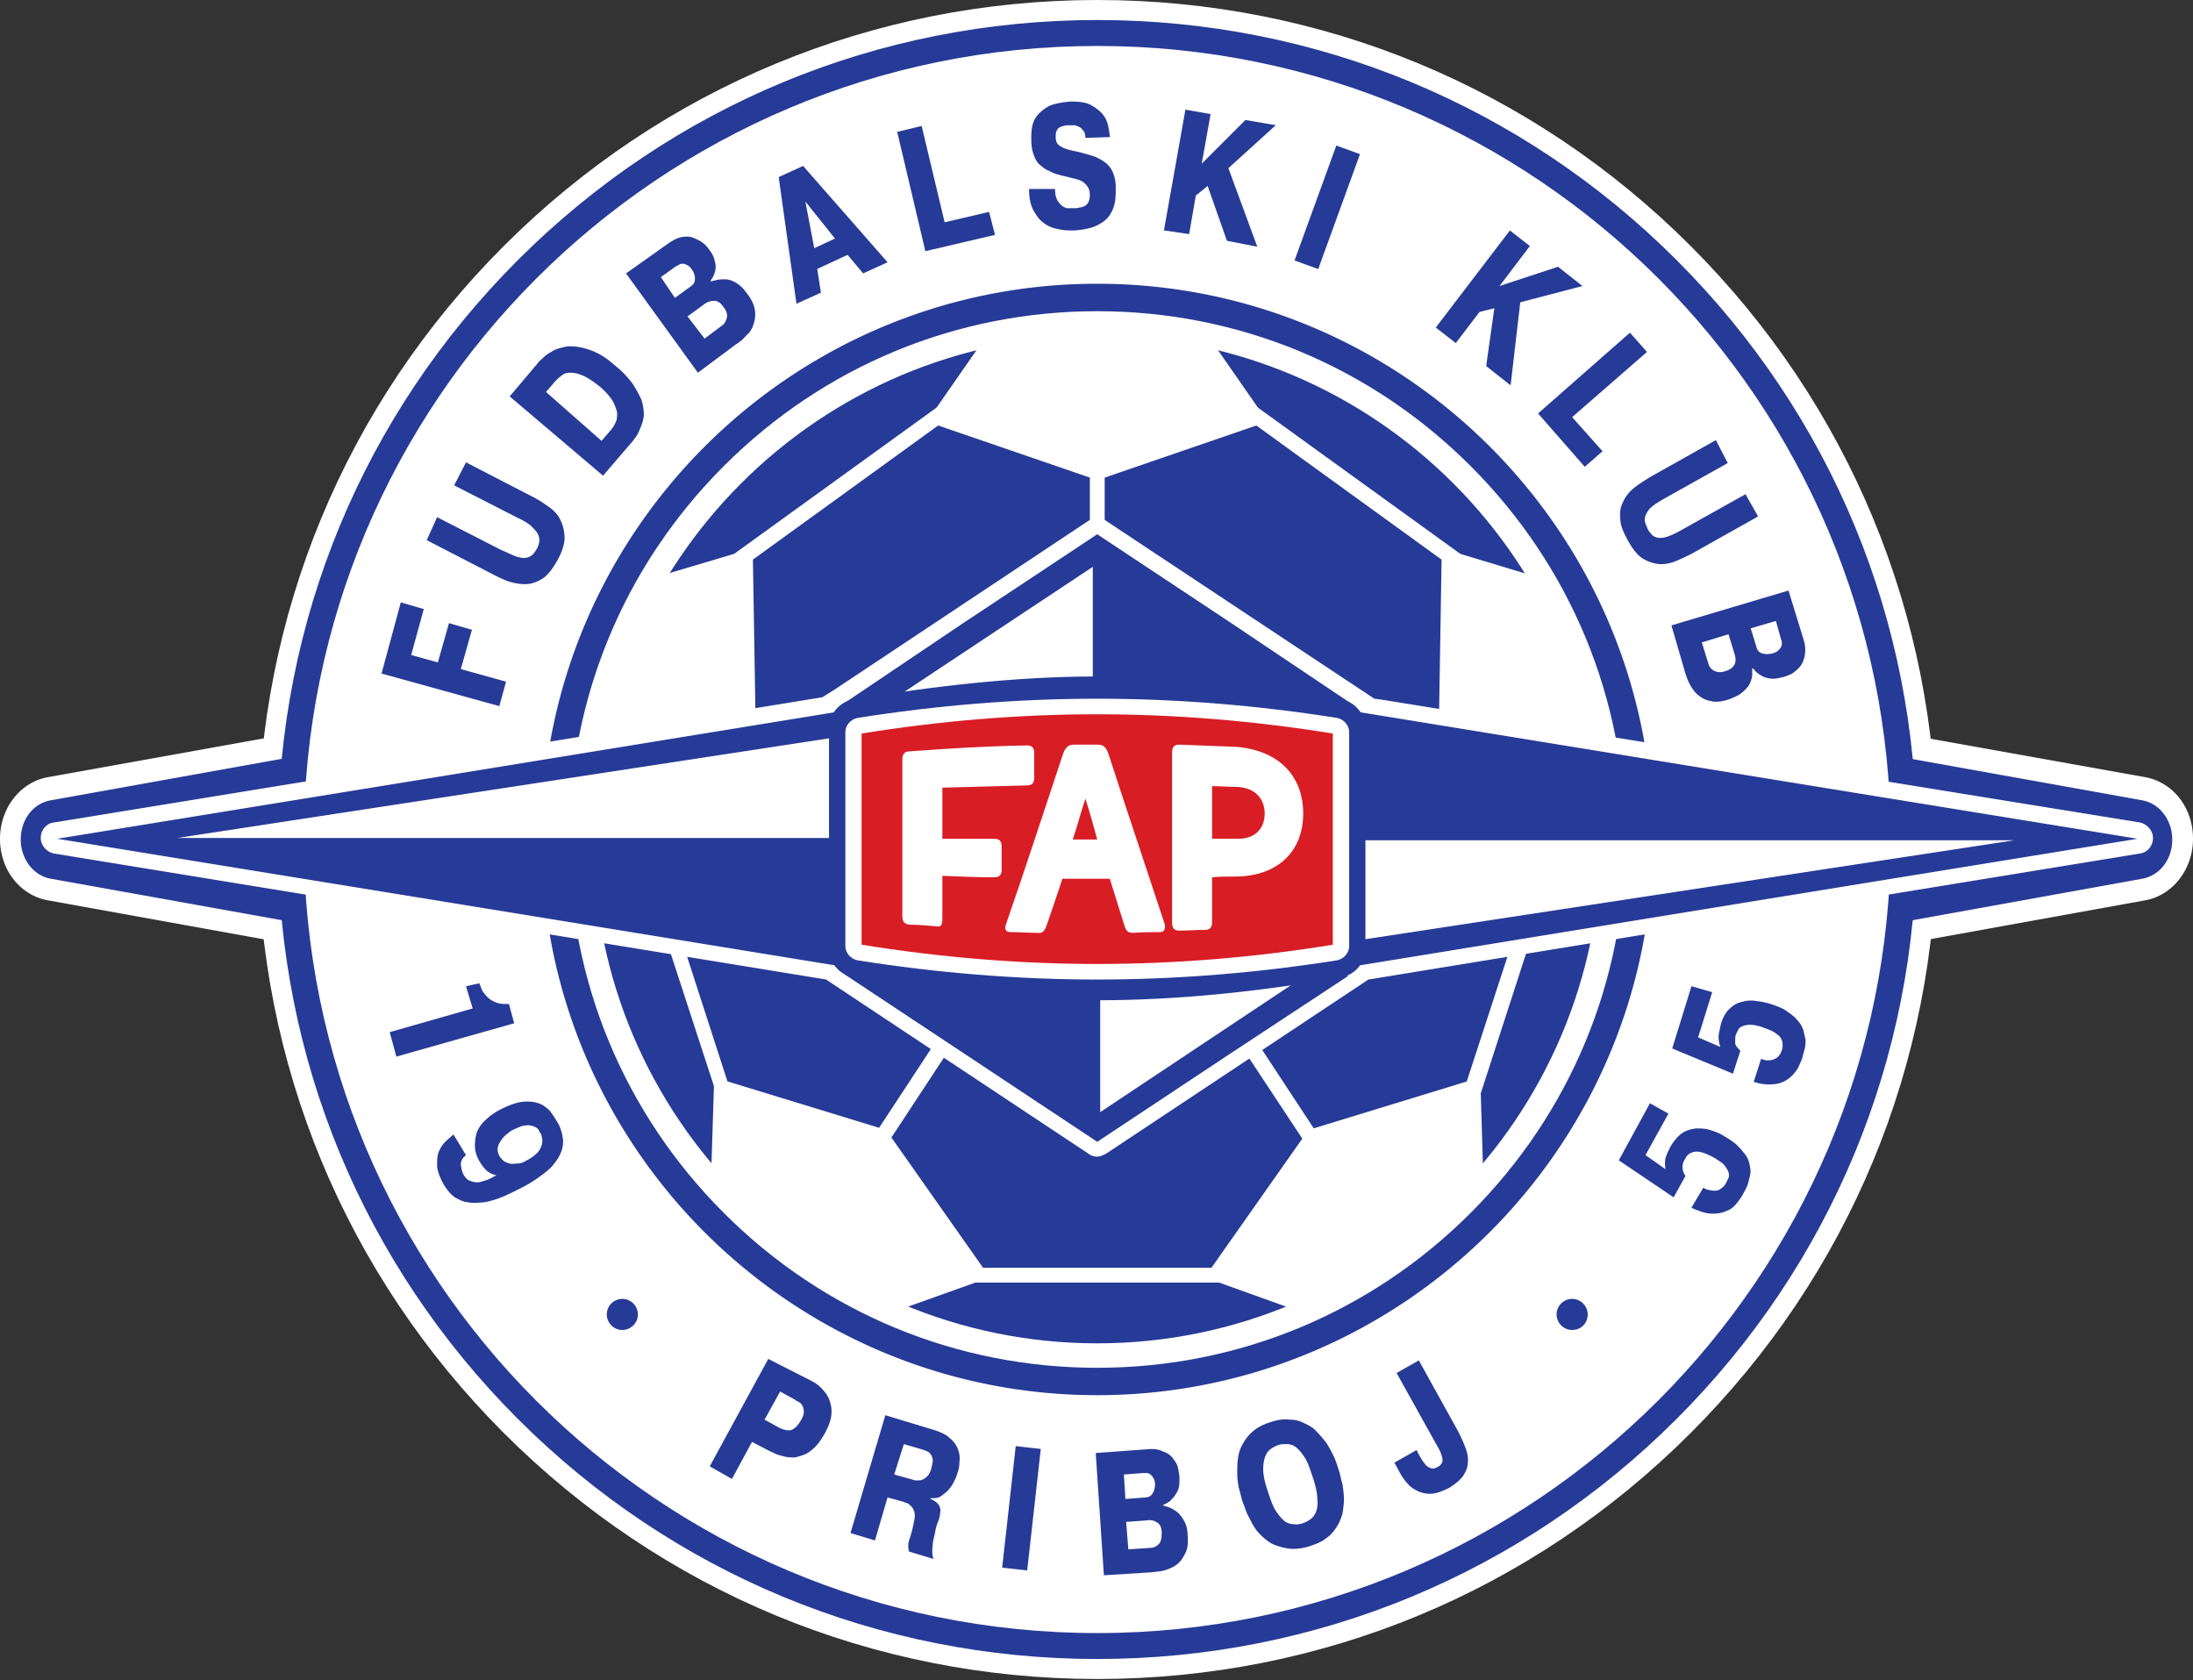
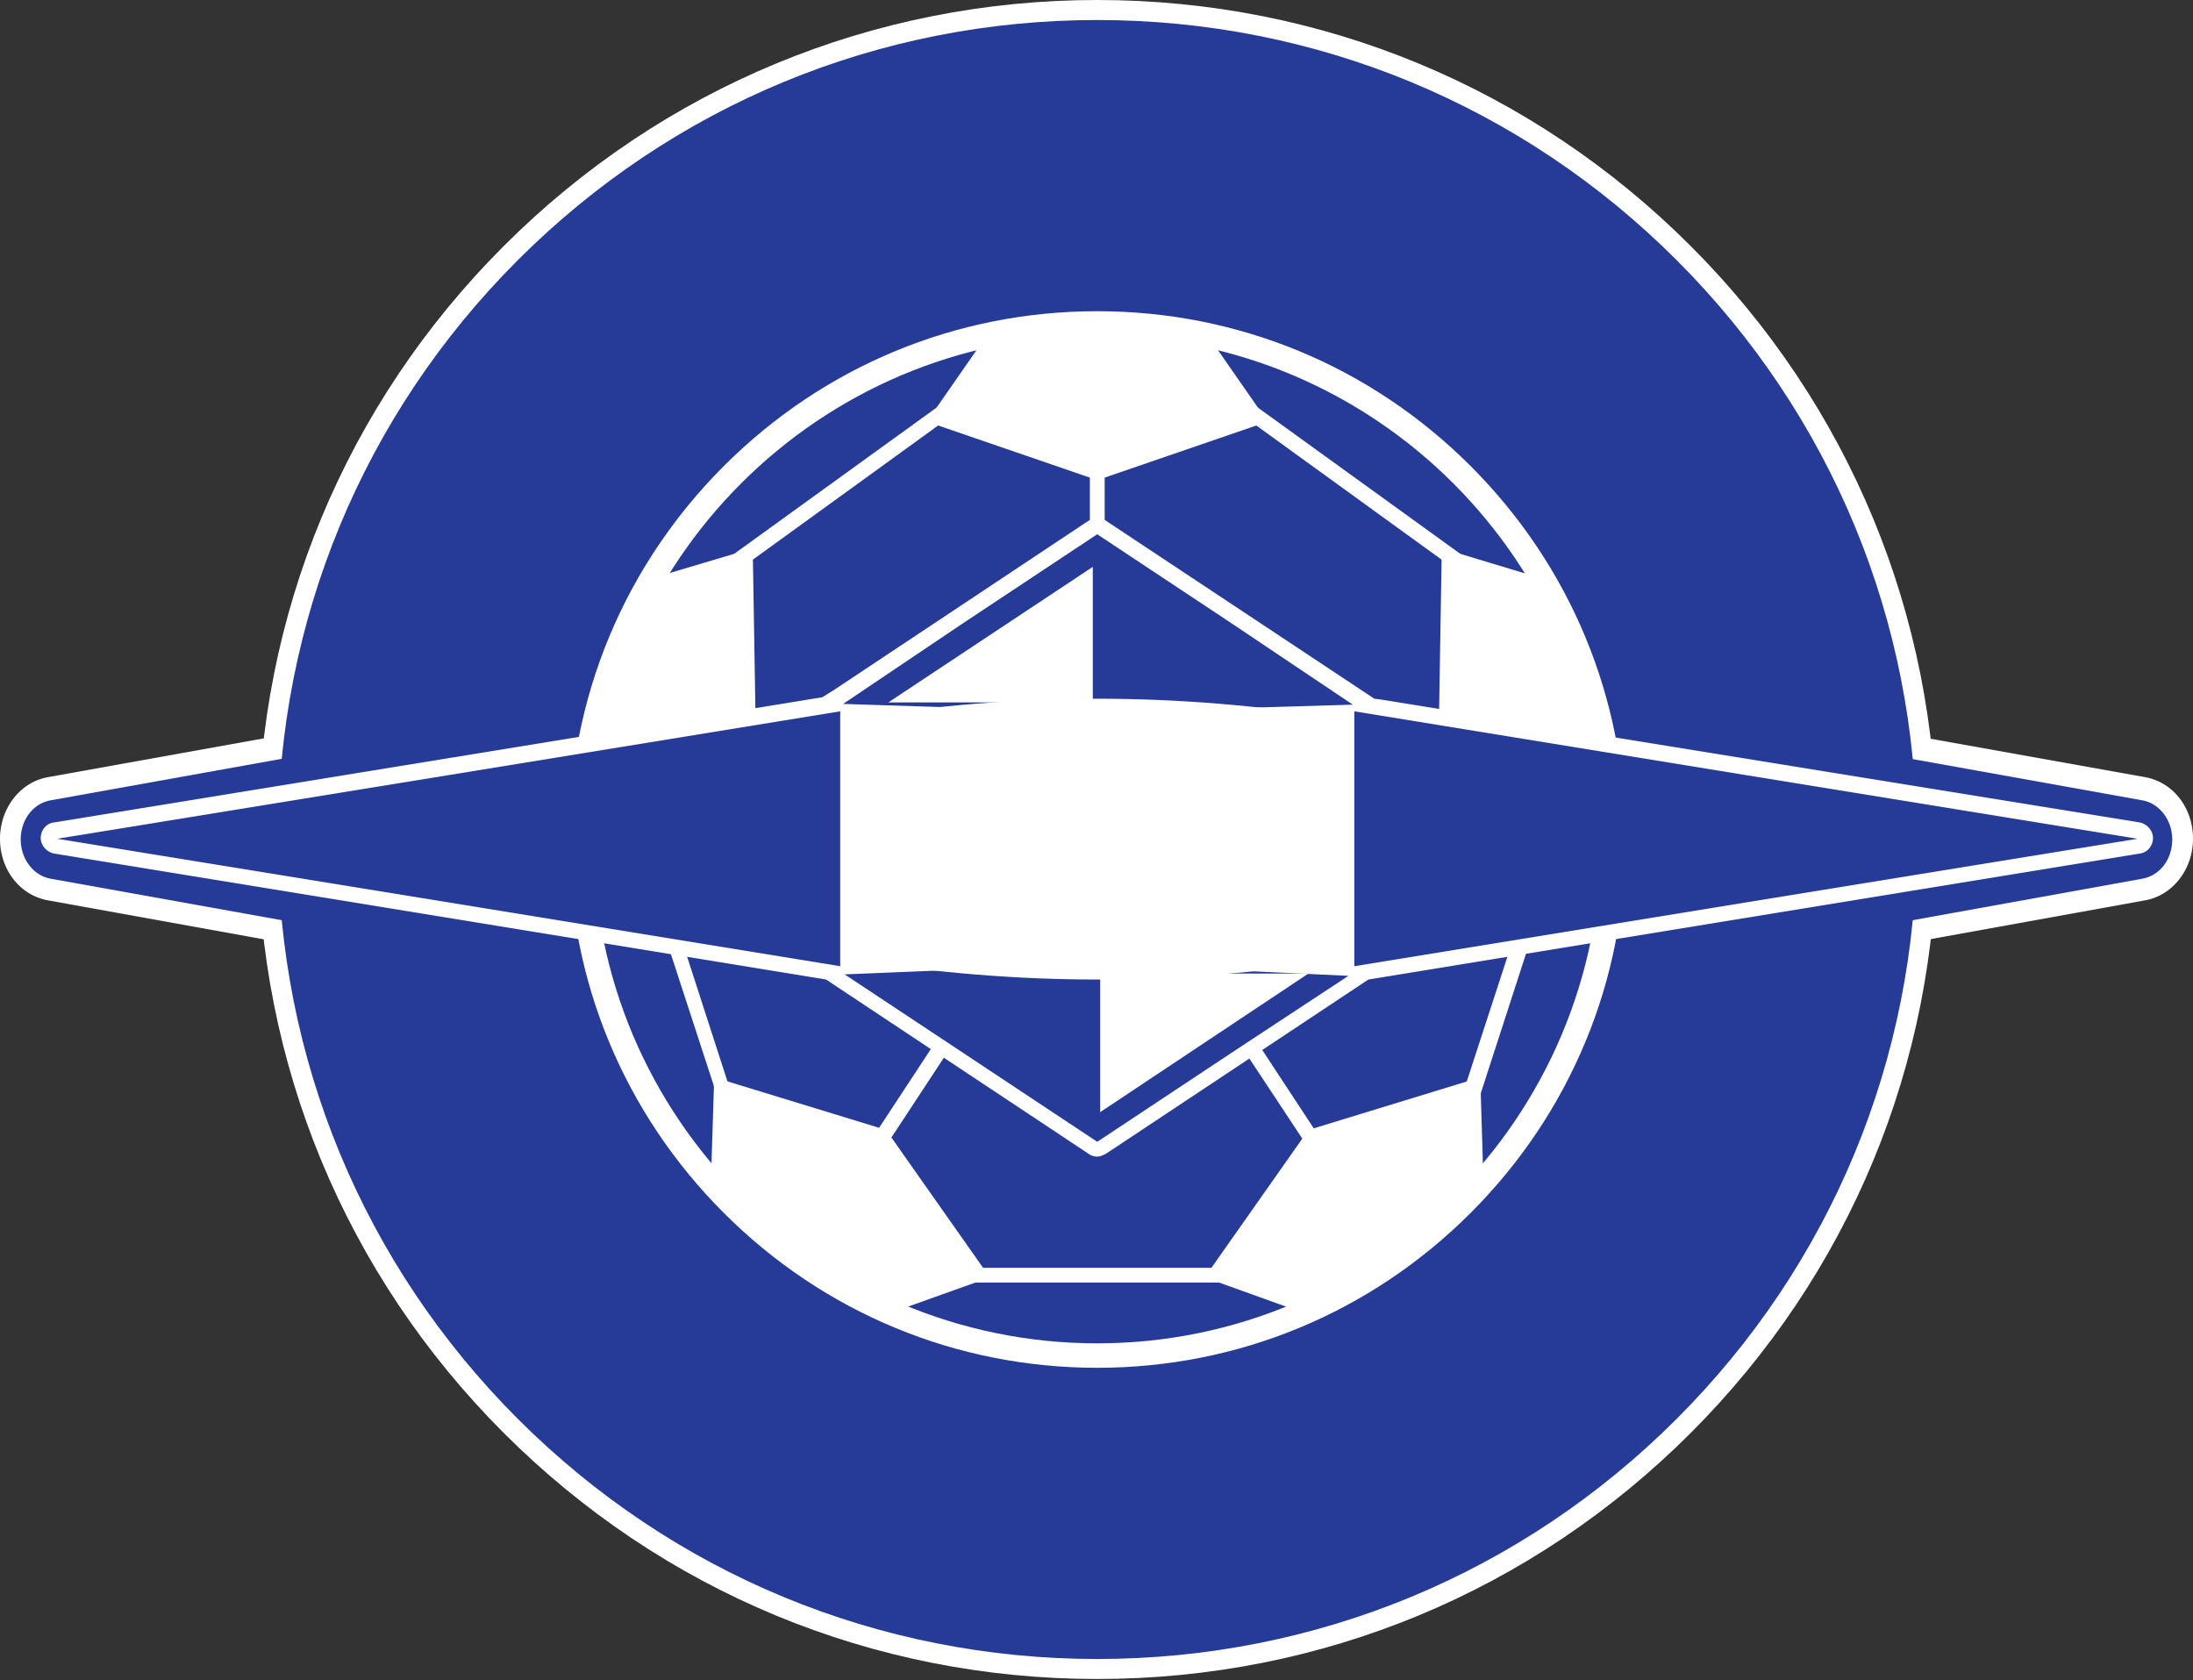
<svg xmlns="http://www.w3.org/2000/svg" width="500" height="383" fill="none">
  <rect width="100%" height="100%" fill="#333333" stroke="none" />
  <path fill="#fff" d="M250.169 281.586c-2.534 0-5.068-.845-7.095-2.365l-58.277-42.567-173.986-31.419C4.56 204.052 0 198.309 0 191.214c0-6.925 4.56-12.838 10.81-14.02l172.974-31.081c.507-.507 1.182-.845 1.182-.845l57.939-42.567a11.94 11.94 0 0 1 7.095-2.365c2.534 0 4.899.845 7.095 2.365l59.459 43.581 172.635 30.912c6.25 1.182 10.811 6.926 10.811 14.02 0 6.926-4.561 12.838-10.811 14.021l-173.817 31.419-58.108 42.567c-2.028 1.689-4.561 2.365-7.095 2.365" />
  <path fill="#fff" d="M250.166 382.77c-51.182 0-99.155-19.932-135.304-56.081s-56.08-84.29-56.08-135.304c0-51.182 19.932-99.155 56.08-135.304C151.011 19.932 199.153 0 250.166 0c51.183 0 99.156 19.932 135.304 56.081 36.149 36.149 56.082 84.291 56.082 135.304 0 51.183-19.933 99.156-56.082 135.304-36.148 36.149-84.121 56.081-135.304 56.081" />
  <path fill="#263b97" d="M250.166 276.524a7.4 7.4 0 0 1-4.561-1.52l-58.953-43.243-175-31.419c-4.054-.676-6.925-4.561-6.925-8.953 0-4.561 2.871-8.277 6.925-8.953l173.987-31.25 1.858-1.52 57.939-42.568a7.4 7.4 0 0 1 4.561-1.52q2.533 0 4.561 1.52l60.304 44.257h.338l173.141 31.081c4.054.676 6.926 4.561 6.926 8.953 0 4.561-2.872 8.277-6.926 8.953L313.51 231.929l-59.121 43.244c-1.014.844-2.534 1.351-4.223 1.351" />
  <path fill="#263b97" d="M250.168 378.211c-49.831 0-96.79-19.426-132.095-54.73s-54.73-82.263-54.73-132.094 19.426-96.79 54.73-132.095 82.264-54.73 132.095-54.73 96.791 19.426 132.095 54.73 54.729 82.264 54.729 132.095-19.425 96.79-54.729 132.094-82.264 54.73-132.095 54.73" />
-   <path fill="#fff" d="M431.082 191.389c0-99.831-80.912-180.912-180.912-180.912-99.831 0-180.912 81.08-180.912 180.912 0 99.831 80.912 180.912 180.912 180.912 99.831 0 180.912-81.081 180.912-180.912" />
  <path fill="#263b97" d="m109.291 224.164.338.845c.169.506.337 1.013.844 1.52a5.1 5.1 0 0 0 1.352 1.351c.506.338 1.182.676 1.858.845.675.169 1.52.169 2.365.169l1.182 4.392-26.858 7.601-1.52-5.574 18.918-5.406-1.52-5.067zm10.812 40.372a9.5 9.5 0 0 0 2.365-1.689c.507-.507.845-1.183 1.014-1.69s.169-1.013.169-1.52c-.169-.507-.169-.844-.338-1.182-.169-.169-.338-.507-.507-.845s-.676-.675-1.182-.844c-.507-.169-1.183-.338-1.859-.169-.844 0-1.689.506-2.871 1.013a5.1 5.1 0 0 0-1.183.845 5.2 5.2 0 0 0-1.351 1.351c-.338.507-.676 1.014-.845 1.689-.169.676 0 1.352.338 2.027.169.338.507.676.845 1.014s.844.507 1.351.676c.507.168 1.183.168 1.858 0 .507.168 1.352-.169 2.196-.676m-13.851-1.183c-.676.507-1.014 1.014-1.183 1.859 0 .675.169 1.52.507 2.364.169.338.507.845.845 1.183s.844.507 1.52.676c.676.168 1.351.168 2.196-.169.845-.169 1.858-.676 3.041-1.352-1.014-.169-1.859-.675-2.365-1.182q-.76-.76-1.521-2.027-1.013-1.774-1.013-3.548c0-1.182.169-2.195.507-3.209.506-1.013 1.013-1.858 2.027-2.703.844-.844 1.858-1.52 3.04-2.196 2.027-1.013 3.716-1.689 5.237-1.858s2.702 0 3.716.338c1.013.338 1.858 1.014 2.534 1.689.675.845 1.182 1.69 1.689 2.534.338.507.676 1.183.845 1.858.337.676.337 1.52.506 2.196 0 .845 0 1.52-.338 2.534-.337.845-.675 1.689-1.52 2.703-.676 1.013-1.689 1.858-3.04 2.871a31 31 0 0 1-4.899 3.041c-2.027 1.013-3.716 1.858-5.237 2.365-1.52.506-2.871.844-4.054.844-1.182.169-2.196 0-3.209-.169-.845-.169-1.689-.675-2.365-1.013a8 8 0 0 1-1.689-1.689c-.507-.676-.845-1.183-1.183-1.858-.675-1.352-1.182-2.703-1.182-3.717 0-1.182 0-2.196.338-3.04.338-.845.844-1.689 1.52-2.365s1.352-1.183 1.858-1.689zm68.068 60.295 3.379 1.858c1.013.507 2.027.676 2.702.507.845-.338 1.521-1.013 2.196-2.196.507-.844.676-1.52.676-2.027s-.169-1.013-.338-1.351a2.04 2.04 0 0 0-.844-.845c-.338-.169-.676-.338-.845-.507l-3.378-1.858zm10.473-8.952c1.014.506 2.027 1.182 2.703 2.027.845.844 1.351 1.689 1.689 2.702.338 1.014.507 2.027.338 3.379q-.254 1.773-1.52 4.054c-.676 1.182-1.352 2.196-2.196 3.04-.676.676-1.52 1.352-2.365 1.689-.845.338-1.52.507-2.196.676-.676 0-1.52 0-2.196-.169s-1.351-.338-1.858-.507-1.014-.506-1.52-.675l-4.223-2.196-4.561 8.446-5.068-2.872 13.345-24.493zm19.087 21.45 4.223 1.183c.338.169.676.169 1.014.169s.844 0 1.182-.169a3.9 3.9 0 0 0 1.183-.845c.337-.338.675-1.013.844-1.689s.338-1.351.338-1.858-.169-.845-.338-1.183a2.04 2.04 0 0 0-.844-.844c-.338-.169-.845-.338-1.352-.507l-4.054-1.182zm-2.027-13.513 11.149 3.378c1.52.507 2.703 1.014 3.547 1.858.845.676 1.52 1.521 1.858 2.534.338.845.507 1.858.338 2.872a7 7 0 0 1-.507 2.702c-.169.676-.506 1.352-.844 2.027a7.5 7.5 0 0 1-1.352 1.859c-.506.506-1.182 1.013-1.689 1.351-.675.338-1.351.338-2.196.338v.169c.845.337 1.521.844 1.858 1.351s.507 1.182.338 1.689c0 .676-.169 1.352-.506 2.196-.338.845-.507 1.52-.676 2.534-.169.845-.507 1.858-.507 2.872-.169 1.013-.169 2.027.169 3.04l-5.574-1.689c-.169-.507-.169-1.014-.169-1.52 0-.507.169-1.014.338-1.521.168-.506.337-1.013.506-1.689s.338-1.52.507-2.365q.254-1.266 0-2.027c-.169-.506-.338-.844-.676-1.182-.337-.338-.506-.507-.844-.676s-.676-.169-.845-.338l-3.716-1.013-2.872 9.797-5.574-1.689zm29.733 7.051-3.094 27.699 5.708.637 3.094-27.699zm25.675 23.527 5.067-.338c.676 0 1.351-.338 1.858-.844.507-.507.676-1.352.676-2.534s-.338-2.027-1.014-2.365c-.675-.507-1.351-.676-2.533-.507l-4.561.338zm-.676-11.486 4.561-.338c.675 0 1.351-.338 1.689-1.014.338-.506.507-1.351.507-2.027 0-.506-.169-1.013-.338-1.351s-.507-.676-.676-.845c-.338-.169-.507-.338-.844-.338h-.845l-4.392.338zm4.899-11.318c1.52-.169 2.702 0 3.716.507 1.013.338 1.689.844 2.196 1.52.506.676 1.013 1.351 1.182 2.196s.338 1.689.338 2.365c0 .845 0 1.52-.169 2.196s-.507 1.182-.845 1.689-.675.845-1.182 1.351c-.507.338-1.014.676-1.52.845v.169c.169 0 .675.169 1.182.338s1.183.507 1.858 1.013c.676.507 1.183 1.183 1.689 2.027.507.845.845 2.027.845 3.379q.254 2.533-.507 4.054c-.506 1.013-1.013 1.858-1.858 2.534-.844.675-1.689 1.013-2.703 1.351s-2.027.338-3.209.507l-10.811.675-1.858-27.871zm35.475 16.891a8 8 0 0 0 1.689-.845c.507-.338 1.013-.844 1.351-1.689.338-.844.507-1.858.338-3.04 0-1.352-.338-2.872-1.014-4.899s-1.182-3.547-1.858-4.561c-.675-1.013-1.351-1.858-2.027-2.365a3.25 3.25 0 0 0-2.027-.675c-.675 0-1.182 0-1.858.169a7.8 7.8 0 0 0-1.689.844c-.507.338-1.013.845-1.351 1.689q-.507 1.267-.507 3.041c0 1.351.338 2.871 1.013 4.898.676 2.028 1.183 3.548 1.859 4.561.675 1.014 1.351 1.858 2.027 2.365a3.24 3.24 0 0 0 2.027.676c.844.169 1.351 0 2.027-.169m1.52 5.236q-2.534.76-4.561.507a13.5 13.5 0 0 1-3.716-1.013c-1.014-.507-2.027-1.352-2.872-2.196s-1.52-1.858-2.027-2.872-1.013-1.858-1.351-2.872-.676-1.689-.845-2.364c-.169-.676-.338-1.521-.675-2.534-.169-1.014-.338-2.027-.338-3.21s0-2.365.169-3.547.506-2.365 1.182-3.378c.507-1.014 1.351-2.027 2.365-2.872q1.52-1.267 4.054-2.027c1.52-.507 2.872-.676 4.223-.507 1.351 0 2.365.338 3.378.845 1.014.507 2.027 1.013 2.703 1.858.845.845 1.52 1.689 2.196 2.534.676 1.013 1.182 2.027 1.689 3.04.507 1.014.845 2.196 1.183 3.21.337 1.013.506 2.196.844 3.209.169 1.183.338 2.365.338 3.379 0 1.182-.169 2.196-.338 3.378-.338 1.013-.675 2.027-1.351 3.041s-1.351 1.858-2.365 2.533c-1.013.845-2.365 1.352-3.885 1.858m19.435-19.083 5.068-2.871.506 1.013c.507.845.845 1.521 1.183 1.858q.507.76 1.013 1.014c.338.169.676.338 1.014.338s.676-.169 1.013-.338c.338-.169.676-.338.845-.676.169-.169.338-.506.338-1.013 0-.338-.169-.845-.338-1.352q-.253-.76-1.014-2.027l-9.121-16.385 5.067-2.871 8.615 15.54a33 33 0 0 1 2.027 4.392q.76 2.027.507 3.547c0 1.014-.507 2.027-1.182 3.041q-1.014 1.266-3.041 2.534c-1.689.844-3.04 1.351-4.392 1.351-1.182 0-2.365-.338-3.209-.845-1.014-.506-1.689-1.182-2.365-2.027-.676-.844-1.183-1.689-1.689-2.702zm70.429-62.679c.338.169.844.507 1.351.507.507.169 1.014.169 1.351.169.507 0 1.014-.169 1.352-.507.507-.338.844-.675 1.182-1.351l.507-1.014c.169-.337.169-.844 0-1.351s-.507-1.013-1.014-1.689c-.506-.507-1.52-1.183-2.702-1.858q-1.52-.76-2.534-1.014c-.676-.169-1.351-.169-1.858 0s-.845.338-1.183.676c-.337.338-.506.676-.675 1.013a2.86 2.86 0 0 0-.507 1.69c0 .675.169 1.351.676 2.027l-2.703 4.898-12.5-8.446 7.095-13.006 4.223 2.364-5.237 9.46 4.561 3.209c-.169-1.182-.169-2.196.169-3.04.338-.845.675-1.52 1.013-2.196.845-1.351 1.689-2.365 2.703-3.041s2.027-.844 3.041-1.013c1.013 0 2.195 0 3.209.338 1.013.338 2.027.675 2.872 1.182 1.351.845 2.533 1.52 3.378 2.365s1.52 1.689 2.027 2.365c.507.844.676 1.52.845 2.365.169.844.169 1.52 0 2.196l-.507 2.027c-.338.675-.507 1.182-.845 1.689-.338.676-.844 1.52-1.52 2.365-.676.844-1.351 1.52-2.365 1.858-1.013.507-2.027.676-3.378.676-1.352 0-2.872-.507-4.73-1.352zm13.185-29.382c.507.169.845.338 1.351.338.507 0 1.014 0 1.352-.169.507-.169.844-.338 1.182-.676s.676-.844.845-1.52c.169-.338.169-.676.169-1.182 0-.338 0-.845-.338-1.352-.169-.507-.676-.844-1.351-1.351-.676-.507-1.69-.845-3.041-1.352-1.014-.337-2.027-.506-2.703-.506s-1.351.169-1.689.338a1.72 1.72 0 0 0-1.013.844l-.507 1.014c-.169.506-.169 1.182-.169 1.858 0 .675.507 1.182 1.182 1.858l-1.689 5.236-13.851-5.743 4.392-14.189 4.729 1.351-3.209 10.304 5.068 2.196c-.338-1.013-.507-2.027-.338-3.04.169-.845.338-1.689.506-2.365.507-1.52 1.183-2.703 2.027-3.378.845-.845 1.859-1.352 2.872-1.521 1.014-.338 2.196-.338 3.21-.169 1.182.169 2.195.338 3.209.676 1.52.507 2.872 1.013 3.716 1.689 1.014.676 1.858 1.352 2.365 2.027.676.676 1.014 1.352 1.351 2.196.169.676.338 1.52.507 2.196 0 .676 0 1.351-.169 2.027s-.338 1.183-.506 1.858c-.169.845-.676 1.689-1.014 2.534-.507.845-1.182 1.689-2.027 2.365a6.2 6.2 0 0 1-3.209 1.351c-1.352.169-2.872.169-4.899-.507zm-151.354 76.676c-69.764 0-126.69-56.757-126.69-126.689 0-69.764 56.757-126.69 126.69-126.69 69.763 0 126.689 56.757 126.689 126.69 0 69.763-56.926 126.689-126.689 126.689m-147.81-176.008 5.236 1.52-2.533 8.953 10.304 2.871-1.521 5.575-26.858-7.433 4.392-16.216 5.237 1.52-2.872 10.473 6.081 1.69zm-2.702-24.152 14.527 7.433c1.182.506 2.196 1.013 3.04 1.351.845.338 1.521.507 2.196.507a2.85 2.85 0 0 0 1.689-.507c.507-.338.845-.845 1.352-1.689.338-.676.507-1.352.507-1.858 0-.507-.169-1.183-.507-1.689-.338-.507-.845-1.014-1.52-1.69-.676-.506-1.69-1.182-2.872-1.689l-14.527-7.432 2.703-5.237 15.371 7.939c1.352.676 2.534 1.521 3.716 2.365q1.774 1.267 2.534 3.041c.507 1.182.845 2.365.845 3.885 0 1.351-.507 3.041-1.52 4.899q-1.521 2.787-3.041 4.054-1.774 1.266-3.547 1.52c-1.183.169-2.534 0-3.885-.338-1.352-.338-2.703-1.013-4.055-1.689l-15.371-7.939zm37.495-17.397 2.027-2.365c.507-.507.845-1.182 1.182-1.858.338-.676.338-1.351.338-2.196-.169-.844-.507-1.69-1.013-2.703-.676-1.013-1.521-2.027-2.872-3.21-1.52-1.181-2.703-2.026-3.885-2.533-1.183-.507-2.027-.676-2.872-.676s-1.52.17-2.027.676c-.506.338-1.013.845-1.351 1.182l-2.196 2.534zM122.63 82.772c.169-.337.676-.675 1.182-1.182a7.5 7.5 0 0 1 1.858-1.351c.676-.507 1.69-.845 2.534-1.014 1.014-.338 2.196-.338 3.379-.169a15.2 15.2 0 0 1 4.054 1.183c1.52.675 3.04 1.689 4.729 3.21 1.69 1.35 2.872 2.702 3.885 4.053.845 1.352 1.521 2.534 2.028 3.716.337 1.183.506 2.196.506 3.21s-.338 2.027-.675 2.871c-.338.845-.676 1.69-1.183 2.365s-.844 1.183-1.351 1.69l-6.081 7.094-21.284-18.074zm38.01-5.574 4.054-3.04c.507-.338.844-1.014 1.013-1.69s0-1.52-.675-2.364c-.676-1.014-1.352-1.52-2.196-1.52-.676 0-1.521.168-2.365.844l-3.716 2.703zm-6.757-9.29 3.716-2.703c.676-.507.845-1.014.845-1.69s-.169-1.35-.676-2.026q-.507-.76-1.013-1.014c-.338-.169-.676-.338-1.014-.338s-.676 0-.844.17c-.338.168-.507.337-.676.337l-3.547 2.534zm-1.858-12.163c1.182-.844 2.365-1.52 3.378-1.689 1.014-.169 2.027-.169 2.703.17.845.337 1.52.675 2.196 1.182s1.182 1.182 1.52 1.689c.507.675.845 1.351 1.014 1.858.169.676.338 1.351.338 1.858 0 .676-.169 1.182-.338 1.69-.169.506-.507 1.013-.845 1.52l.169.168c.169-.169.676-.169 1.182-.337.507-.17 1.183-.17 2.028-.17.844 0 1.689.338 2.533.845q1.267.76 2.534 2.534c1.014 1.351 1.52 2.534 1.689 3.716s0 2.196-.338 3.21c-.337 1.013-.844 1.858-1.689 2.533-.675.845-1.52 1.52-2.365 2.027l-8.614 6.42-16.386-22.636zm38.352-1.355-6.757-8.446 2.027 10.642zm-7.264-16.554 19.257 21.96-5.574 2.533-3.547-4.223-6.926 3.21.844 5.405-5.574 2.534-4.054-28.885zM226.86 53.55l-15.879 3.716-6.419-27.196 5.575-1.351 5.236 21.96 10.135-2.366zm13.677-10.47q0 1.521.507 2.535c.338.506.676 1.013 1.182 1.351.507.338.845.507 1.352.507h1.351c.338 0 .676 0 1.182-.17.507 0 .845-.168 1.183-.337s.676-.507.845-.845.337-.844.337-1.689c0-.844-.169-1.351-.506-1.858a3.95 3.95 0 0 0-1.183-1.182c-.507-.338-1.182-.507-1.858-.676l-2.027-.507c-1.52-.338-2.703-.675-3.547-1.182-1.014-.338-1.689-1.014-2.365-1.52-.676-.676-1.014-1.352-1.352-2.365-.337-.845-.506-2.027-.506-3.379 0-.844 0-1.689.169-2.702.169-1.014.506-1.858 1.182-2.703s1.52-1.52 2.703-2.196c1.182-.507 2.871-.845 4.898-1.014 2.027 0 3.548.17 4.73.845 1.183.676 2.027 1.351 2.703 2.196s1.013 1.858 1.182 2.703c.169 1.013.338 1.689.338 2.364l-5.574.17c0-.676-.169-1.352-.507-1.69s-.507-.675-1.013-.844c-.338-.17-.676-.338-1.183-.338h-1.013c-.507 0-.845 0-1.183.169-.338 0-.676.169-1.013.338-.338.169-.507.506-.676.844s-.169.845-.169 1.351q0 1.521 1.014 2.028c.675.506 1.689.844 3.378 1.182s3.209.845 4.392 1.182c1.182.507 2.027 1.014 2.871 1.69.676.675 1.183 1.351 1.521 2.364.338.845.507 1.859.507 3.21 0 1.014-.001 1.858-.169 3.04-.169 1.014-.507 2.028-1.183 3.041-.676 1.014-1.52 1.69-2.871 2.365-1.352.676-3.041 1.013-5.237 1.182-1.351 0-2.534 0-3.716-.337-1.183-.17-2.365-.676-3.21-1.352-1.013-.675-1.689-1.69-2.365-2.871-.675-1.183-1.013-2.872-1.013-4.9zm43.419-15.723 6.926 1.183-10.811 9.797 6.588 17.905-6.926-1.351-4.392-12.5-2.702 2.196-1.521 8.784-5.743-.845 4.899-27.534 5.743 1.014-2.027 11.317zm20.721 5.822-9.521 26.196 5.398 1.962 9.521-26.197zm50.554 27.637 5.574 4.392-14.189 3.716-2.196 18.92-5.574-4.393 1.858-13.175-3.378.844-5.406 7.095-4.561-3.548 16.892-22.128 4.561 3.547-6.926 9.122zm6.091 45.602L350.68 94.256l20.946-18.412 3.885 4.392L358.45 95.1l6.926 7.771zm32.599-.846-14.189 7.94c-1.182.675-2.027 1.182-2.703 1.689s-1.182 1.013-1.52 1.689a2.85 2.85 0 0 0-.507 1.689c0 .507.338 1.183.676 2.027.338.676.845 1.183 1.183 1.52a2.85 2.85 0 0 0 1.689.507c.675 0 1.351-.169 2.196-.507q1.266-.506 3.04-1.52l14.189-7.939 2.872 5.068-15.034 8.446c-1.351.675-2.702 1.351-4.054 1.858-1.351.506-2.703.675-3.885.506s-2.534-.675-3.547-1.351c-1.183-.845-2.196-2.196-3.21-4.054s-1.689-3.378-1.689-4.899c-.169-1.351 0-2.702.676-3.885.507-1.182 1.351-2.196 2.365-3.04 1.013-.845 2.365-1.69 3.716-2.534l15.034-8.446zm5.239 37.676 1.352 4.392a1.83 1.83 0 0 0 1.351 1.351c.676.169 1.351.169 2.196 0 .507-.169 1.013-.338 1.351-.676s.507-.507.676-.844c.169-.338.169-.676.169-.845 0-.338 0-.507-.169-.845l-1.182-4.223zm-11.148 3.209 1.52 4.899c.169.675.676 1.182 1.182 1.52.676.338 1.521.507 2.534.169 1.183-.338 1.858-.845 2.196-1.52q.507-1.014 0-2.534l-1.351-4.392zm23.142-.844c.506 1.52.506 2.702.337 3.716q-.253 1.52-1.013 2.534c-.507.675-1.183 1.182-1.858 1.689-.676.338-1.521.675-2.196.844-.845.169-1.52.338-2.196.338s-1.352-.169-1.858-.338c-.507-.169-1.014-.506-1.521-.844s-.844-.845-1.182-1.183h-.169v1.352c0 .675-.169 1.182-.507 2.027-.337.675-.844 1.351-1.689 2.027-.676.675-1.858 1.182-3.209 1.689-1.521.507-3.041.676-4.054.338-1.183-.169-2.027-.676-2.872-1.352-.845-.675-1.351-1.52-1.858-2.364a16.3 16.3 0 0 1-1.183-3.041l-3.04-10.473 26.689-7.939z" />
  <path fill="#263b97" d="M370.605 191.385c0-66.555-53.885-120.44-120.439-120.44s-120.439 53.885-120.439 120.44c0 66.554 53.885 120.439 120.439 120.439s120.439-53.885 120.439-120.439" />
  <path fill="#fff" d="M223.651 78.381 211.32 96.118l38.852 13.344 38.851-13.344-12.331-17.737-27.365-4.56zm-89.19 103.376 13.176 17.229 24.662-32.939-.676-41.047-20.439 6.081-12.5 23.987zm215.545-50.338L328.723 125l-.676 41.047 24.662 32.939 13.514-17.736-4.561-26.182zm-11.828 136.657-.676-22.467-39.189 11.994-23.649 33.614 19.764 7.095 23.479-11.317zm-133.784 30.743 21.284-7.602-23.649-33.614-39.189-11.994-.676 21.453 18.75 18.919z" />
  <path fill="#fff" d="M250.174 139.689c-1.014 0-1.69-.845-1.69-1.69v-33.614c0-1.014.845-1.69 1.69-1.69 1.013 0 1.689.845 1.689 1.69v33.445c0 1.014-.676 1.859-1.689 1.859m-48.322 120.277c-.338 0-.675-.168-1.013-.337-.845-.507-1.014-1.521-.507-2.365l19.763-30.068c.338-.507.845-.844 1.521-.844.338 0 .675.168 1.013.337.845.507 1.014 1.521.507 2.365l-19.764 30.068c-.506.507-1.013.844-1.52.844m96.623.503c-.507 0-1.182-.337-1.52-.844l-19.764-29.899c-.506-.844-.338-1.858.507-2.365.338-.169.676-.338 1.014-.338.506 0 1.182.338 1.52.845l19.763 30.068c.338.337.338.844.169 1.351 0 .338-.169.676-.675 1.013-.338.169-.676.169-1.014.169m31.08-132.255-45.27-32.77c-.338-.338-.676-.676-.676-1.183 0-.506 0-.844.338-1.351s.845-.676 1.352-.676c.337 0 .675 0 1.013.338l47.466 34.291zm-158.777 0 45.27-32.77c.338-.338.676-.676.676-1.183 0-.506 0-.844-.338-1.351s-.845-.676-1.352-.676c-.337 0-.675 0-1.013.338l-47.466 34.291zm165.197 121.45h-.675a1.73 1.73 0 0 1-1.014-.845c-.169-.337-.169-.844-.169-1.351l15.203-46.621c.169-.676.844-1.183 1.689-1.183.169 0 .338 0 .507.169.676.169 1.351.845 1.182 2.703v.169l-15.878 48.986zm-170.944.333h-.169c-.675 0-1.351-.507-1.689-1.182l-15.203-46.622c-.169-.507-.169-.845.169-1.351a1.73 1.73 0 0 1 1.014-.845c.169 0 .338-.169.507-.169.506 0 1.351.169 1.689 1.858l14.865 45.946v.169c.168.169.168.507.168.676v.169l-.675 3.209zm56.426 42.405c-1.013 0 1.014-3.379 1.858-3.379h54.73c1.013 0 2.365 3.379 1.351 3.379z" />
  <path fill="#fff" d="M250.166 76.52c-63.345 0-114.865 51.52-114.865 114.865s51.52 114.864 114.865 114.864 114.865-51.52 114.865-114.864S313.51 76.52 250.166 76.52m0 235.304c-32.095 0-62.331-12.5-85.135-35.304s-35.304-53.041-35.304-85.135 12.5-62.332 35.304-85.136 53.04-35.304 85.135-35.304c32.094 0 62.331 12.5 85.135 35.304s35.304 53.041 35.304 85.136-12.5 62.331-35.304 85.135-53.041 35.304-85.135 35.304" />
  <path fill="#fff" d="m190.201 157.26 57.939-38.514c.676-.338 1.352-.676 2.027-.676.676 0 1.352.169 2.027.676l61.149 40.541 1.351.168 173.142 28.041c1.69.338 3.041 1.858 3.041 3.547 0 1.858-1.351 3.379-3.041 3.548l-175.844 28.716-1.52 1.013-58.278 38.683c-.675.338-1.351.675-2.027.675a3.25 3.25 0 0 1-2.027-.675l-58.277-38.683-1.52-1.013L12.33 194.591c-1.69-.338-3.04-1.859-3.04-3.548 0-1.858 1.35-3.378 3.04-3.547l175.169-28.547z" />
  <path fill="#263b97" d="m250.166 162.337-57.939-1.858 27.364-18.412 30.575-20.27 30.574 20.27 27.703 18.581z" />
  <path fill="#fff" d="m202.531 160.139 46.622-30.912v30.912z" />
  <path fill="#263b97" d="m250.172 219.766 57.263 2.702-26.689 17.568-30.574 20.27-30.575-20.27-27.027-17.906z" />
  <path fill="#fff" d="M250.844 221.953h47.466l-47.466 31.588z" />
  <path fill="#263b97" d="M191.563 191.218v29.054l-89.189-14.527-89.358-14.527 89.358-14.527 89.189-14.527z" />
-   <path fill="#fff" d="m40.367 191.046 149.156-22.804v22.804z" />
  <path fill="#263b97" d="M308.781 191.218v-29.054l89.189 14.527 89.359 14.527-89.359 14.527-89.189 14.527z" />
-   <path fill="#fff" d="M310.812 191.555h148.48l-148.48 22.635z" />
-   <path fill="#263b97" d="M250.164 228.036c-18.581 0-37.331-2.196-55.574-5.236-3.21-.507-5.574-3.379-5.574-6.588v-50.169c0-3.209 2.364-6.081 5.574-6.588 18.243-3.04 36.993-5.236 55.574-5.236s37.331 2.196 55.575 5.236c3.209.507 5.574 3.379 5.574 6.588v50.169c0 3.209-2.365 6.081-5.574 6.588-18.244 3.209-36.994 5.236-55.575 5.236" />
  <path fill="#fff" d="M250.175 223.309c-18.244 0-36.656-1.52-54.73-4.392-1.52-.337-2.703-1.689-2.703-3.209V166.89c0-1.52 1.183-2.871 2.703-3.209 18.074-2.872 36.486-4.392 54.73-4.392 18.243 0 36.655 1.52 54.729 4.392 1.521.338 2.703 1.689 2.703 3.209v48.818c0 1.52-1.182 2.872-2.703 3.209-18.074 2.872-36.486 4.392-54.729 4.392" />
-   <path fill="#d81d24" d="M250.162 219.762c-17.906 0-35.98-1.521-53.717-4.392v-48.142c17.737-2.872 35.811-4.392 53.717-4.392s35.979 1.52 53.716 4.392v48.142c-17.568 2.871-35.642 4.392-53.716 4.392" />
  <path fill="#fff" d="M235.802 171.796v5.405c0 1.182-.338 1.858-1.689 1.858l-19.257.507v11.655h11.824c1.352 0 1.69.676 1.69 1.858v5.068c0 1.182-.338 1.858-1.69 1.858-3.885 0-7.939-.169-11.824-.338v9.798c0 1.689-.338 1.858-1.689 1.689-1.858-.169-3.885-.338-5.743-.338-1.352-.169-1.69-.845-1.69-1.858v-35.811c0-1.014.338-1.858 1.69-1.858 8.952-.676 17.736-1.183 26.689-1.351 1.351-.001 1.689.675 1.689 1.858m11.663 10.301c-1.013 3.04-1.858 6.25-2.871 9.29h5.574c-.845-3.04-1.689-6.25-2.703-9.29m17.061 30.405c-2.027 0-4.054 0-6.081.169-1.351 0-1.689-.338-2.196-2.027-1.014-3.378-2.196-6.926-3.21-10.304h-10.81c-1.183 3.547-2.365 7.095-3.548 10.473-.506 1.52-1.013 2.027-2.196 1.858-2.027 0-4.054-.169-6.081-.169-1.351 0-1.351-1.013-1.013-1.858 4.392-12.669 8.615-25.676 13.007-38.851.506-1.352 1.182-2.027 2.364-2.027h5.575c1.351 0 1.858.675 2.365 2.027 4.223 13.006 8.615 26.013 12.837 38.851.169.676.169 1.858-1.013 1.858m23.823-27.027c0-3.209-2.027-5.912-6.419-6.081-1.858 0-3.716-.169-5.574-.169v11.993h5.574c4.392.169 6.419-2.533 6.419-5.743m8.784 0c0 8.277-5.405 14.189-15.203 14.358-1.858 0-3.716 0-5.574.169v10.135c0 1.521-.676 1.858-1.689 1.858-1.858 0-3.885.169-5.743.169-1.014 0-1.69-.338-1.69-1.858v-38.682c0-1.183.338-1.858 1.69-1.858 4.391.169 8.783.337 13.006.506 9.967.845 15.203 6.926 15.203 15.203" />
  <path fill="#263b97" d="M145.438 299.657c0-1.858-1.52-3.548-3.547-3.548-1.858 0-3.547 1.521-3.547 3.548 0 1.858 1.52 3.547 3.547 3.547 1.858 0 3.547-1.52 3.547-3.547m216.555 0c0-1.858-1.52-3.548-3.547-3.548-1.858 0-3.548 1.521-3.548 3.548 0 1.858 1.521 3.547 3.548 3.547s3.547-1.52 3.547-3.547" />
</svg>